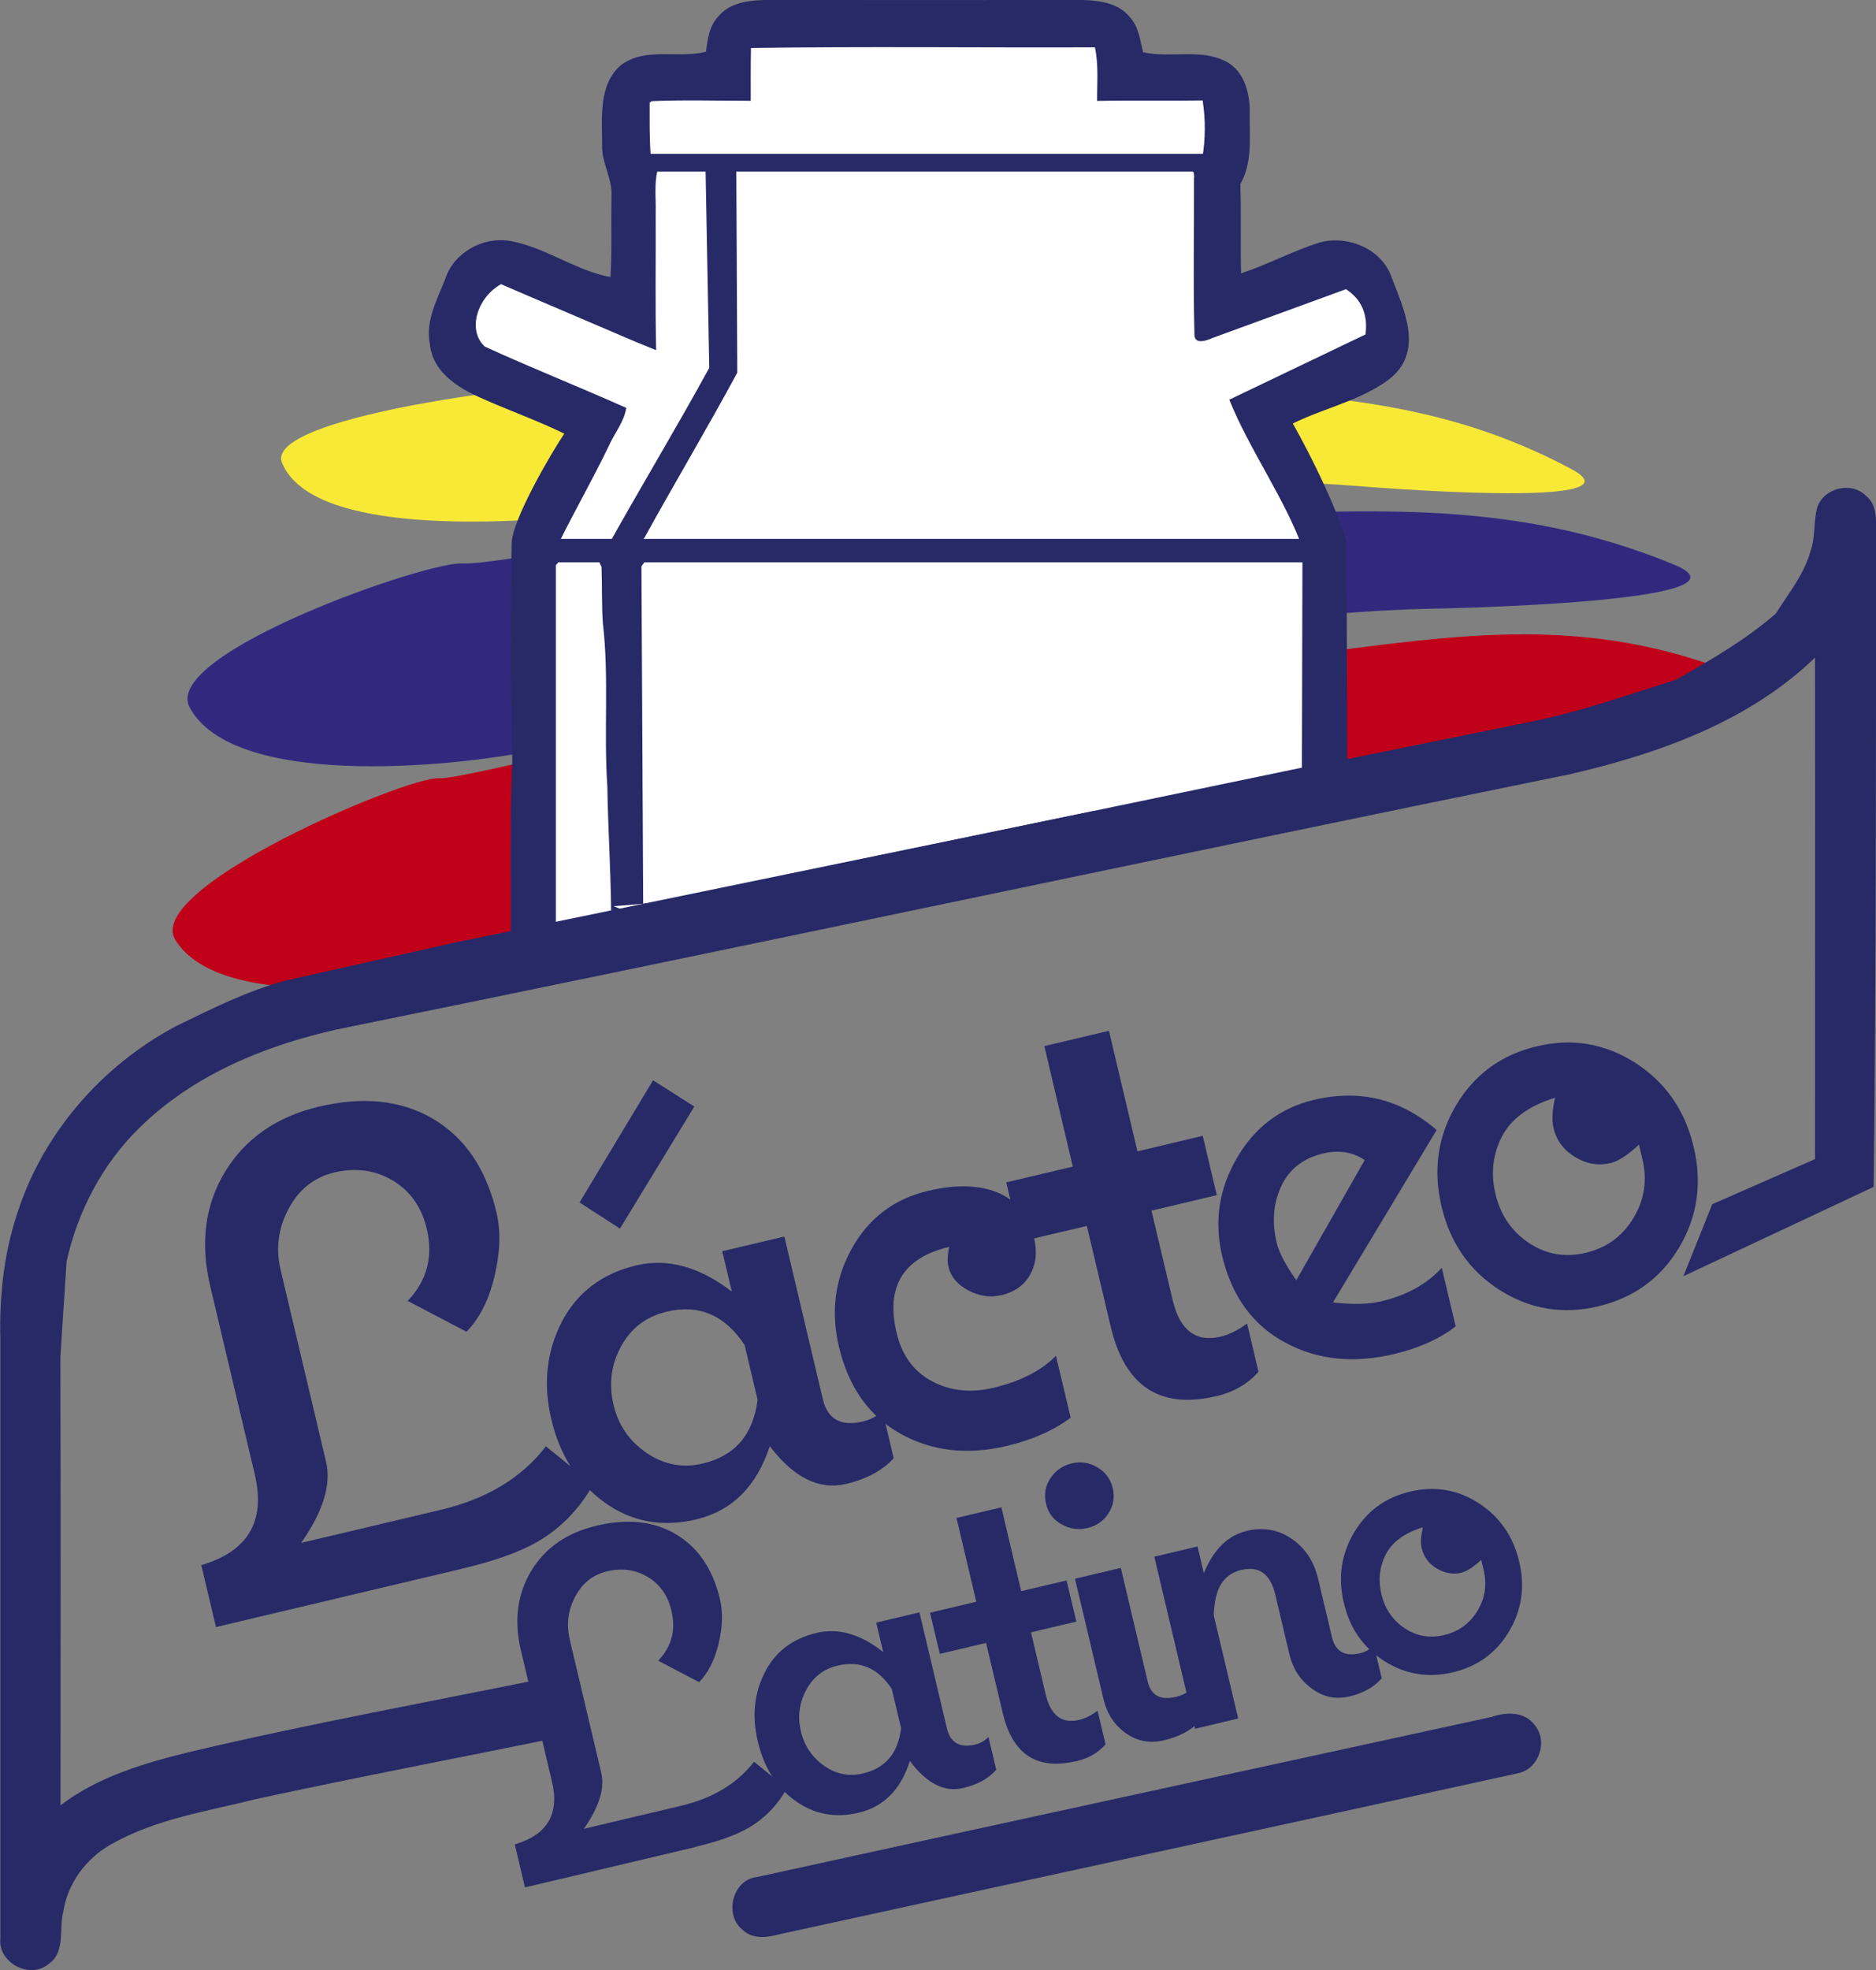
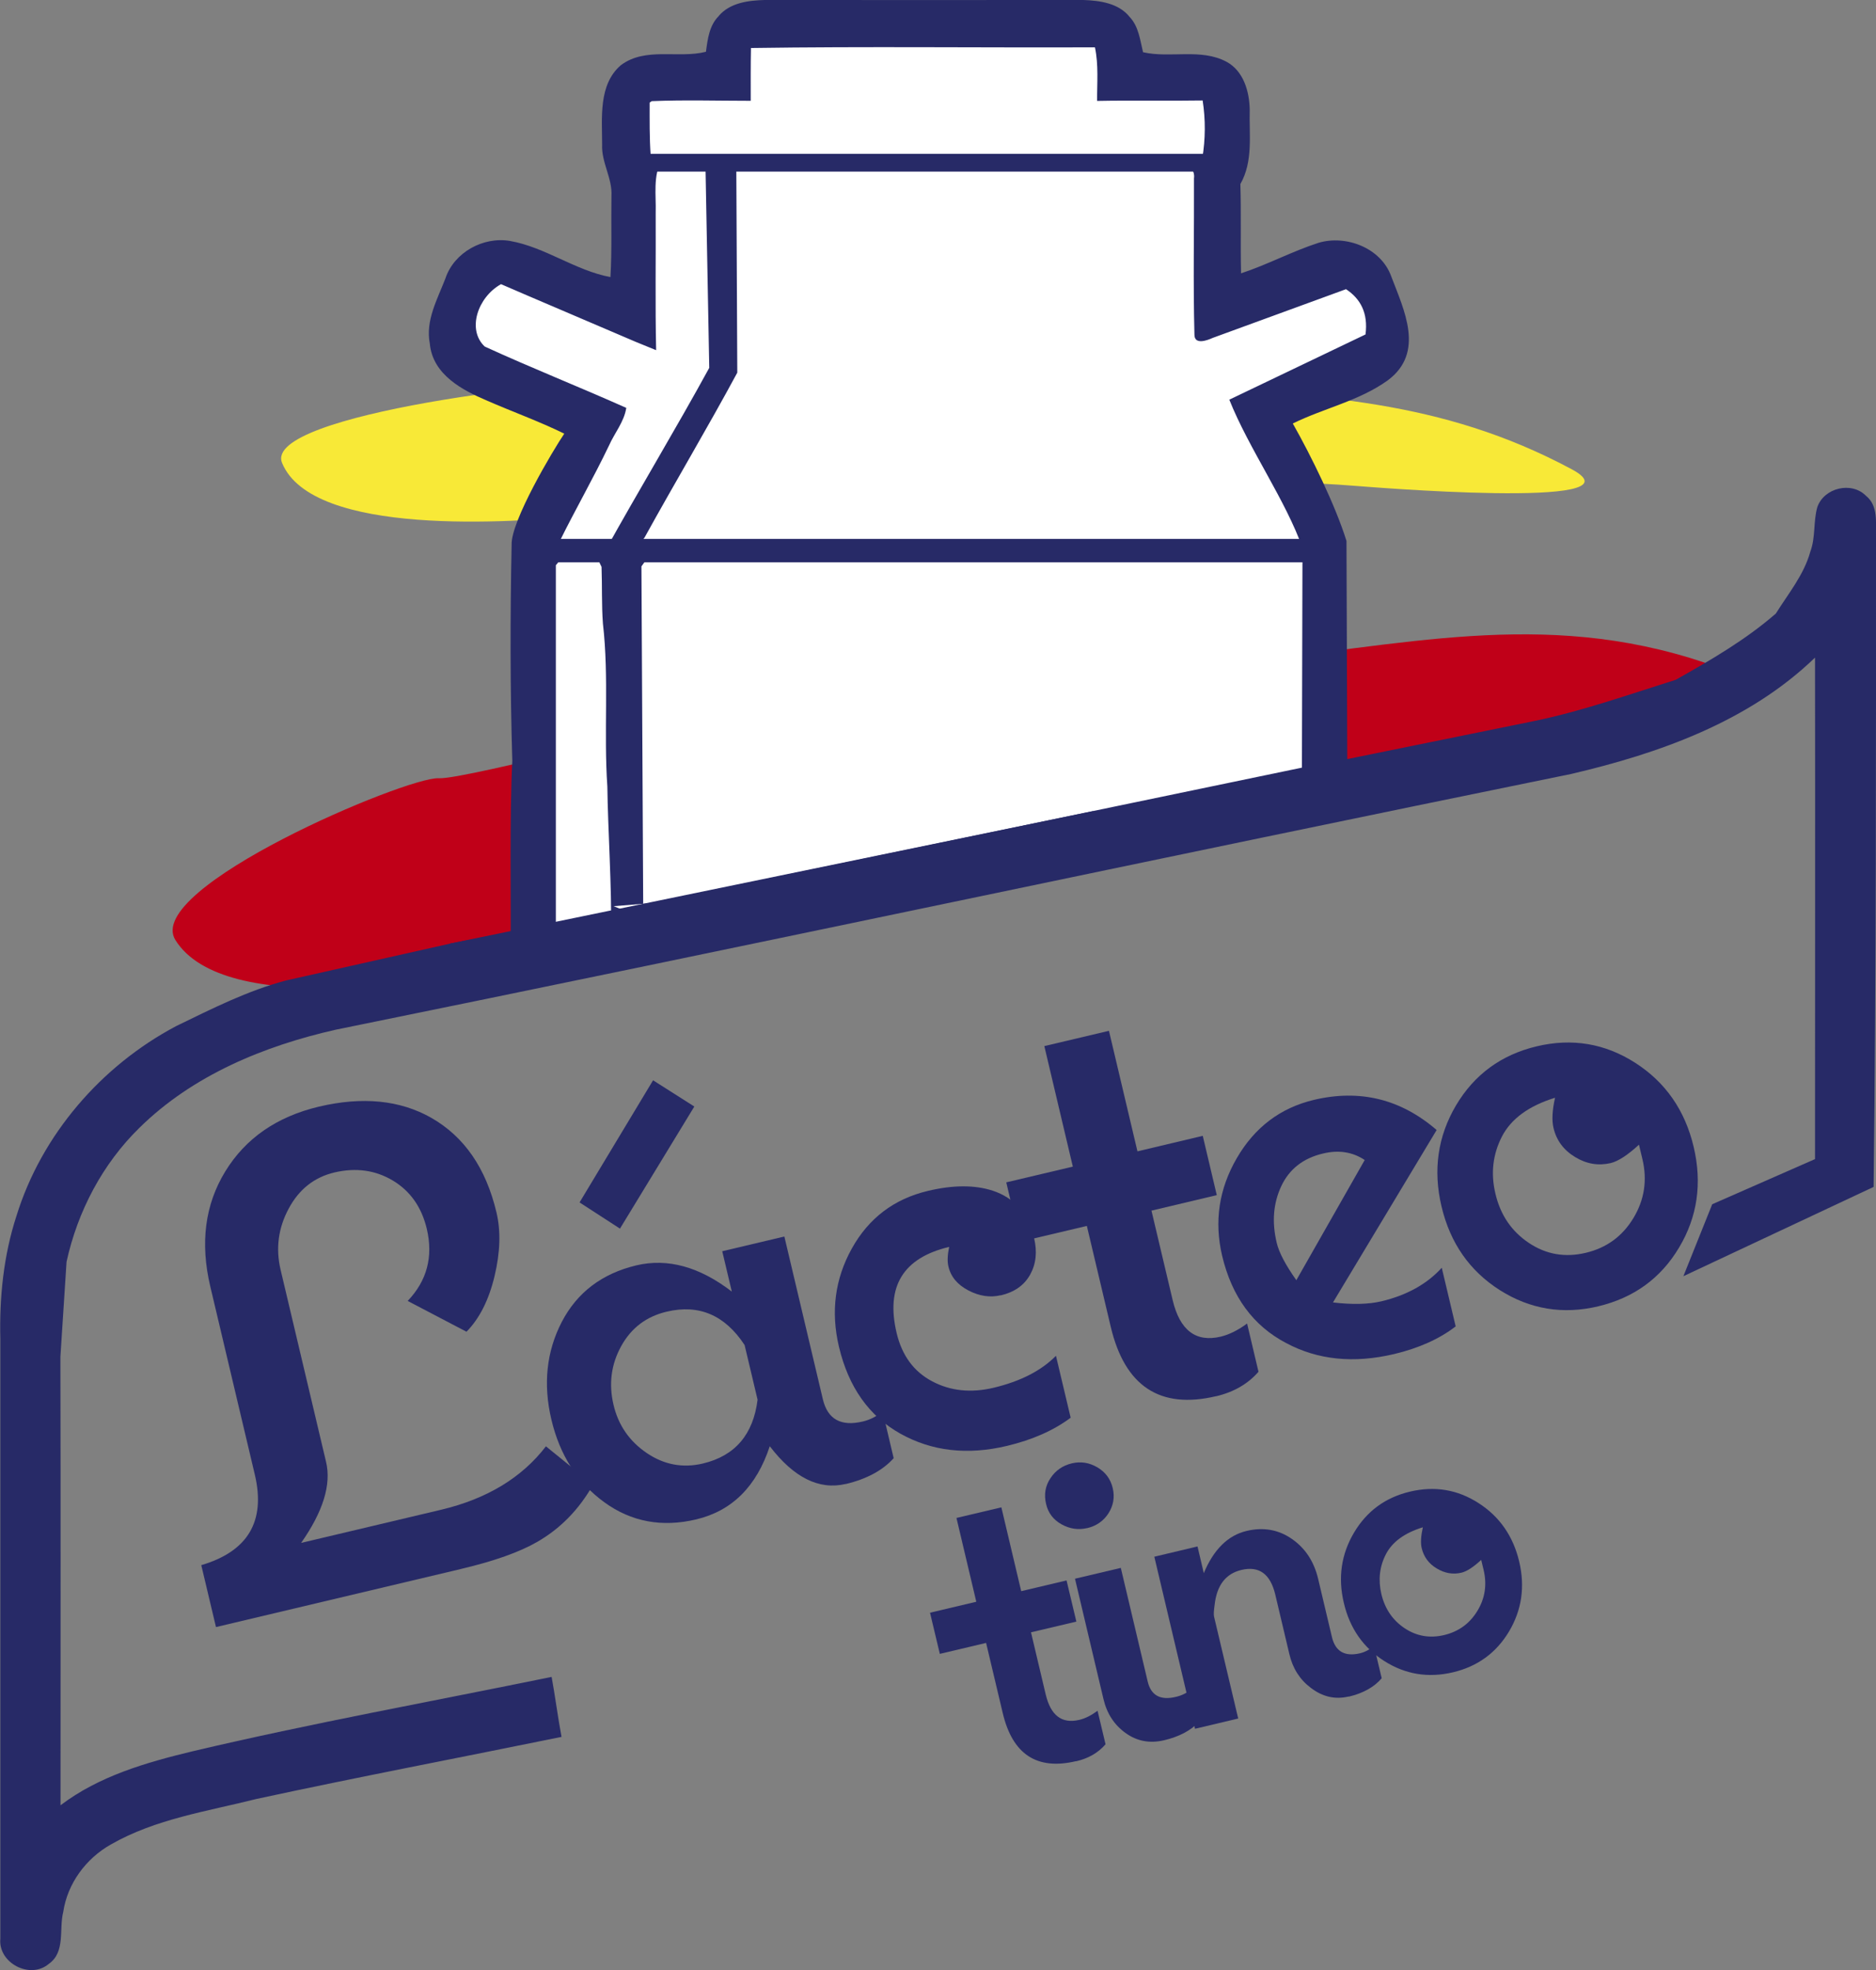
<svg xmlns="http://www.w3.org/2000/svg" id="Capa_1" data-name="Capa 1" viewBox="0 0 164.6 172.78">
  <rect x="0" y="0" width="164.6" height="172.78" fill="#808080" stroke="none" />
  <defs>
    <style>
      .cls-1 {
        fill: #fff;
      }

      .cls-1, .cls-2, .cls-3, .cls-4, .cls-5, .cls-6 {
        stroke-width: 0px;
      }

      .cls-1, .cls-2, .cls-4, .cls-5, .cls-6 {
        fill-rule: evenodd;
      }

      .cls-2 {
        fill: #f8e937;
      }

      .cls-3, .cls-5 {
        fill: #272a67;
      }

      .cls-4 {
        fill: #32297f;
      }

      .cls-6 {
        fill: #c00018;
      }
    </style>
  </defs>
  <polygon class="cls-1" points="54.52 29.45 54.52 7.98 64.27 6.56 65.57 3.03 96.89 3.03 98.54 6.8 107.3 7.74 107.3 27.05 117.14 22.91 120.5 24.93 121.62 30.58 110.79 36.47 89.12 37.88 54.52 29.45" />
  <path class="cls-2" d="M53.27,33.68c-2.38-.54-30.31,2.59-28.52,6.92,2.67,6.48,20.1,5.24,26.46,4.63,11.72-1.13,28.01-3.42,39.5-3.02,9.21.31,18.88-.37,28.47.42.09,0,25.49,2.14,18.7-1.49-11.52-6.16-22.15-6.42-35.14-7.33-8.66-.61-22.37-1.22-30.87-1.22-3.73,0-16.62,1.55-18.59,1.1Z" />
-   <path class="cls-4" d="M40.63,49.42c-2.79-.34-26.54,7.88-23.99,12.62,3.81,7.1,22.79,5.27,30,3.82,13.28-2.65,33.24-8.76,46.42-9.65,10.57-.71,21.55-2.61,32.6-2.83.1,0,29.4-.51,21.21-3.87-13.89-5.71-26.07-4.77-41.03-4.31-9.98.31-27.12-1.21-36.85-.22-4.27.43-26.05,4.7-28.35,4.42Z" />
+   <path class="cls-4" d="M40.63,49.42Z" />
  <path class="cls-6" d="M38.49,68.25c-2.8-.15-25.96,9.63-23.1,14.19,4.27,6.83,23.09,3.74,30.19,1.83,13.07-3.53,32.58-10.95,45.68-12.71,10.5-1.41,21.33-4.03,32.35-4.98.1,0,34.31-5.67,25.92-8.48-14.24-4.77-26.53-1.42-41.43.03-9.94.97-31.95,2.2-41.6,3.83-4.23.72-25.68,6.42-28,6.29Z" />
  <polygon class="cls-1" points="120.5 32.84 54.29 27.55 42.38 22.91 40.06 30.69 51.31 36.65 47.18 47.08 46.51 85.64 116.03 70.91 117.19 50.06 111.89 35.82 120.5 32.84" />
  <path class="cls-5" d="M63.06,1.4c.99-1.16,2.59-1.36,4.02-1.4,9.33.01,18.66,0,27.99,0,1.44.05,3.08.28,4.04,1.48.8.84.92,2.03,1.18,3.1,2.41.55,5.06-.37,7.33.84,1.49.81,2,2.6,2.03,4.19-.06,2.19.32,4.53-.82,6.53.08,2.61,0,5.22.06,7.83,2.32-.76,4.48-1.93,6.81-2.68,2.41-.71,5.46.45,6.36,2.93,1.12,2.96,2.99,6.68-.29,9.13-2.51,1.81-5.6,2.44-8.34,3.79,1.61,2.84,3.74,7.18,4.71,10.3l.07,19.13c5.54-1.13,11.08-2.25,16.61-3.38,4.15-.88,8.16-2.3,12.2-3.57,3.06-1.72,6.13-3.5,8.79-5.81,1.1-1.76,2.47-3.4,3.03-5.44.47-1.25.25-2.62.61-3.89.58-1.7,3-2.29,4.27-1,1.1.88.85,2.39.88,3.62,0,19,.02,37.99-.21,56.99l-16.69,7.83,2.53-6.31,9.02-3.96c0-14.66.02-29.32,0-43.98-5.82,5.62-13.69,8.41-21.42,10.21-36.14,7.37-72.21,15.07-108.36,22.42-6.3,1.42-12.56,4-17.23,8.6-3.25,3.17-5.43,7.34-6.4,11.75l-.54,8.34c.03,13.11.01,26.22.01,39.33,3.38-2.57,7.53-3.76,11.6-4.74,10.43-2.46,20.99-4.37,31.49-6.52.32,1.74.54,3.51.87,5.26-8.92,1.82-17.86,3.52-26.75,5.44-4.33,1.09-8.88,1.75-12.8,4-2.18,1.23-3.8,3.42-4.17,5.91-.39,1.52.22,3.51-1.27,4.56-1.65,1.39-4.46-.09-4.25-2.22,0-17.53,0-35.05,0-52.58-.09-3.63.28-7.31,1.41-10.78,2.2-7.13,7.45-13.19,14.01-16.66,3.13-1.52,6.28-3.12,9.67-4.01l14.38-3.23,15.49-3.03-1.38,1.82c.08-3.53-.28-9.02-.32-12.55-.33-4.76.16-9.56-.39-14.31-.12-1.65-.06-3.31-.12-4.97-.18-.36-.35-.72-.52-1.09.21-.08.62-.22.83-.3,2.99-5.39,6.19-10.67,9.14-16.06l-.33-17.7c-.15-.51-.78-.2-.98-.69h3.68s.09,18.81.09,18.81c-2.62,4.86-5.46,9.61-8.13,14.45-.53.62-.03,1.19.28,1.76-.14.19-.42.58-.56.78l.16,30.84-2.6-1.04,3.09-.25,57.3-11.9.05-19.26c-1.44-4.13-4.71-8.72-6.42-13.01,3.98-1.91,7.97-3.81,11.95-5.72.24-1.87-.43-3.12-1.71-3.97l-11.69,4.27c-.51.23-1.61.64-1.61-.29-.12-4.56-.02-9.13-.04-13.7.11-.7-.48-1.2-.74-1.78.37,0,1.1.01,1.47.02.28-1.68.29-3.4.03-5.07-3.09.05-6.17-.02-9.26.04-.01-1.57.14-3.15-.19-4.7-10.06.04-20.12-.09-30.18.06-.03,1.54-.02,3.09-.02,4.63-2.9,0-5.8-.09-8.69.03l-.18.13c0,1.54-.02,3.09.09,4.62.25.09.74.27.98.36-.8,1.45-.49,3.13-.54,4.71.02,4-.05,8.01.04,12.02-.6-.24-1.19-.48-1.79-.73l-9.5-4.06-2.32-1c-2.06,1.15-3,4-1.43,5.47,4.1,1.88,8.3,3.54,12.42,5.38-.19,1.23-1.03,2.2-1.52,3.31-1.37,2.86-2.95,5.6-4.35,8.44-.3.45.13.95.22,1.41-.13.16-.4.48-.53.64v32.28s-3.97,1.8-3.97,1.8c.05-4.9-.1-12.01.15-16.92-.19-6.31-.19-12.64-.06-18.95-.08-2.06,3.63-8.29,4.62-9.75-2.22-1.09-4.55-1.92-6.81-2.91-2.04-.87-4.74-2.22-4.99-5-.39-2.02.67-3.88,1.37-5.7.76-2.29,3.32-3.69,5.67-3.29,3.1.55,5.72,2.59,8.81,3.17.14-2.37.05-4.74.09-7.11.09-1.56-.89-2.94-.82-4.5,0-2.35-.34-5.26,1.64-6.97,2.17-1.63,5.02-.56,7.47-1.18.15-1.11.29-2.32,1.14-3.15Z" />
-   <path class="cls-5" d="M130.93,150.55c1.25-.41,2.82-.46,3.69.7,1.24,1.39.43,3.86-1.39,4.25-21.59,4.74-43.2,9.4-64.8,14.12-1.06.29-2.35.48-3.23-.34-1.7-1.29-.97-4.43,1.22-4.67,21.5-4.71,43-9.36,64.5-14.05Z" />
  <rect class="cls-3" x="55.7" y="13.49" width="51.6" height="1.56" />
  <rect class="cls-3" x="47.19" y="47.26" width="68.83" height="2.05" />
  <g>
    <path class="cls-3" d="M40.47,137.59l-21.52,5.1-1.29-5.43c4.1-1.21,5.66-3.85,4.7-7.93l-3.91-16.51c-.9-3.81-.47-7.17,1.31-10.08,1.78-2.91,4.52-4.81,8.22-5.69,3.82-.9,7.11-.58,9.86.98,2.89,1.65,4.8,4.41,5.72,8.3.39,1.64.33,3.5-.17,5.59-.5,2.09-1.32,3.71-2.46,4.87l-5.16-2.7c1.69-1.77,2.25-3.87,1.68-6.31-.45-1.9-1.44-3.32-2.97-4.24-1.53-.92-3.24-1.16-5.13-.72-1.78.42-3.12,1.48-4.03,3.19-.91,1.7-1.14,3.49-.7,5.35l3.99,16.85c.47,1.98-.26,4.35-2.19,7.1l12.29-2.91c4-.95,7.07-2.8,9.19-5.56l4.14,3.36c-1.24,2.19-2.88,3.86-4.92,5.03-1.55.89-3.77,1.68-6.66,2.36Z" />
    <path class="cls-3" d="M74.2,130.14c-2.33.55-4.55-.55-6.66-3.31-1.16,3.53-3.31,5.67-6.46,6.42-3,.71-5.69.21-8.05-1.5-2.36-1.71-3.91-4.13-4.65-7.25-.74-3.12-.43-5.98.91-8.57,1.35-2.59,3.53-4.24,6.54-4.96,2.75-.65,5.54.12,8.38,2.3l-.84-3.54,5.45-1.29,3.38,14.28c.42,1.75,1.59,2.4,3.51,1.94.63-.15,1.21-.44,1.73-.89l.97,4.11c-.96,1.07-2.37,1.83-4.22,2.27ZM54.4,107.75l-3.55-2.3,6.45-10.71,3.62,2.3-6.52,10.7ZM65.32,117.94c-1.72-2.61-3.99-3.58-6.82-2.91-1.79.42-3.12,1.43-4,3.03-.88,1.6-1.1,3.31-.67,5.14.42,1.79,1.4,3.2,2.92,4.23,1.52,1.03,3.16,1.33,4.91.92,2.83-.67,4.43-2.54,4.81-5.6l-1.14-4.8Z" />
    <path class="cls-3" d="M87.8,113.59c-.93.22-1.87.08-2.83-.42-.96-.5-1.55-1.2-1.76-2.12-.1-.42-.08-.99.07-1.7-4.04.96-5.58,3.47-4.61,7.55.47,1.98,1.51,3.39,3.12,4.24,1.61.85,3.4,1.03,5.36.57,2.37-.56,4.21-1.5,5.5-2.81l1.29,5.43c-1.5,1.12-3.36,1.94-5.58,2.47-3.48.83-6.6.47-9.36-1.07-2.75-1.54-4.55-4.08-5.39-7.62-.73-3.08-.35-5.96,1.13-8.62,1.48-2.66,3.71-4.35,6.67-5.05,2.22-.53,4.12-.53,5.69-.02,1.91.63,3.12,2.02,3.63,4.15.29,1.22.17,2.29-.35,3.22-.52.93-1.38,1.53-2.57,1.81Z" />
    <path class="cls-3" d="M106.71,122.44c-4.93,1.17-8.01-.86-9.25-6.07l-2.1-8.86-5.84,1.38-1.23-5.2,5.84-1.38-2.5-10.57,5.67-1.34,2.5,10.57,5.73-1.36,1.23,5.2-5.73,1.36,1.86,7.85c.63,2.65,2.04,3.72,4.22,3.2.74-.18,1.51-.56,2.31-1.15l1,4.23c-.92,1.06-2.16,1.78-3.72,2.15Z" />
    <path class="cls-3" d="M116.95,114.22c1.69.2,3.11.17,4.26-.1,2.22-.53,3.99-1.51,5.29-2.94l1.22,5.14c-1.42,1.1-3.23,1.91-5.41,2.43-3.52.83-6.67.52-9.45-.96-2.91-1.52-4.78-4.08-5.63-7.66-.71-3.01-.28-5.87,1.29-8.57,1.57-2.7,3.82-4.4,6.75-5.1,4.04-.96,7.63-.08,10.78,2.64l-9.1,15.13ZM116.08,101.16c-1.74.41-2.96,1.37-3.66,2.86-.7,1.49-.84,3.15-.4,4.98.2.84.77,1.93,1.72,3.27l6-10.54c-1.07-.71-2.29-.9-3.65-.57Z" />
    <path class="cls-3" d="M140.24,114.56c-3.11.74-5.99.26-8.65-1.42-2.65-1.69-4.35-4.13-5.11-7.33-.76-3.2-.33-6.16,1.27-8.87,1.61-2.71,3.97-4.44,7.08-5.18,3.11-.74,6-.25,8.65,1.45,2.65,1.7,4.36,4.16,5.12,7.36.76,3.2.33,6.15-1.28,8.84-1.61,2.7-3.98,4.41-7.09,5.15ZM143.81,100.38c-1,.92-1.83,1.46-2.49,1.62-1.08.25-2.12.08-3.12-.53-1.01-.61-1.64-1.46-1.9-2.57-.15-.65-.11-1.52.14-2.63-2.3.71-3.85,1.84-4.66,3.4-.8,1.56-1,3.23-.57,5.02.44,1.87,1.42,3.3,2.93,4.31,1.51,1.01,3.17,1.3,4.99.87,1.82-.43,3.21-1.44,4.18-3.04.97-1.6,1.24-3.33.79-5.2l-.3-1.26Z" />
  </g>
  <g>
-     <path class="cls-3" d="M61.02,161.98l-14.96,3.54-.89-3.77c2.85-.84,3.94-2.68,3.26-5.51l-2.72-11.48c-.63-2.65-.32-4.98.91-7.01,1.23-2.03,3.14-3.34,5.72-3.95,2.65-.63,4.94-.4,6.85.68,2.01,1.15,3.34,3.07,3.98,5.77.27,1.14.23,2.43-.12,3.89-.35,1.45-.92,2.58-1.71,3.38l-3.59-1.88c1.18-1.23,1.57-2.69,1.16-4.39-.31-1.32-1-2.31-2.07-2.95-1.06-.64-2.25-.81-3.57-.5-1.24.29-2.17,1.03-2.8,2.22-.63,1.18-.79,2.43-.49,3.72l2.77,11.71c.33,1.38-.18,3.02-1.52,4.93l8.54-2.02c2.78-.66,4.91-1.95,6.39-3.86l2.88,2.34c-.86,1.52-2,2.68-3.42,3.49-1.08.62-2.62,1.17-4.63,1.64Z" />
-     <path class="cls-3" d="M84.47,156.81c-1.62.38-3.17-.41-4.64-2.38-.79,2.51-2.29,4.02-4.48,4.54-2.11.5-4.01.13-5.69-1.13-1.59-1.19-2.65-2.9-3.17-5.12-.52-2.2-.32-4.21.6-6.03.92-1.83,2.44-2.99,4.56-3.49,1.91-.45,3.86.11,5.84,1.68l-.61-2.58,3.79-.9,2.41,10.16c.3,1.28,1.12,1.75,2.46,1.44.44-.1.83-.32,1.19-.66l.68,2.86c-.66.77-1.64,1.31-2.92,1.61ZM78.25,148.13c-1.2-1.84-2.78-2.53-4.75-2.06-1.24.29-2.17,1.01-2.77,2.15-.61,1.14-.76,2.34-.46,3.61.3,1.27.98,2.28,2.03,3.02,1.05.74,2.2.97,3.44.67,1.97-.47,3.07-1.79,3.32-3.97l-.81-3.41Z" />
    <path class="cls-3" d="M94.41,154.45c-3.43.81-5.57-.59-6.43-4.22l-1.46-6.15-4.06.96-.86-3.61,4.06-.96-1.74-7.35,3.94-.93,1.74,7.35,3.98-.94.86,3.61-3.98.94,1.29,5.45c.44,1.84,1.41,2.59,2.94,2.23.52-.12,1.05-.39,1.61-.8l.7,2.94c-.64.74-1.5,1.24-2.58,1.49Z" />
    <path class="cls-3" d="M95.38,134.01c-.77.18-1.52.07-2.24-.33-.72-.4-1.18-1-1.36-1.8-.19-.82-.07-1.57.39-2.25.45-.68,1.08-1.11,1.88-1.3.77-.18,1.51-.07,2.23.35.71.42,1.16,1.02,1.35,1.82.19.79.06,1.53-.37,2.21-.44.68-1.06,1.11-1.86,1.3ZM102.12,152.62c-1.24.29-2.36.08-3.35-.63-1-.71-1.65-1.71-1.95-2.98l-2.5-10.56,4.02-.95,2.36,9.97c.29,1.22,1.11,1.67,2.48,1.34.52-.12.95-.34,1.32-.65l.68,2.86c-.72.76-1.74,1.29-3.05,1.6Z" />
    <path class="cls-3" d="M118.33,148.78c-1.19.28-2.29.03-3.32-.76-.96-.72-1.59-1.71-1.88-2.95l-1.24-5.24c-.43-1.8-1.42-2.52-2.97-2.15-1.38.33-2.16,1.35-2.35,3.07-.07.49-.09.83-.05,1.02l2.12,8.94-3.79.9-3.57-15.09,3.79-.9.55,2.34c.87-2.08,2.12-3.31,3.75-3.7,1.47-.35,2.8-.12,3.98.7,1.18.82,1.94,1.98,2.3,3.49l1.21,5.1c.3,1.28,1.12,1.75,2.46,1.44.46-.11.87-.33,1.23-.67l.68,2.86c-.66.77-1.62,1.31-2.88,1.61Z" />
    <path class="cls-3" d="M127.47,146.66c-2.16.51-4.17.18-6.01-.99-1.84-1.17-3.03-2.87-3.55-5.09-.53-2.22-.23-4.28.89-6.17,1.12-1.89,2.76-3.09,4.92-3.6,2.16-.51,4.17-.18,6.01,1.01,1.84,1.18,3.03,2.89,3.56,5.11.53,2.22.23,4.27-.89,6.15-1.12,1.87-2.76,3.07-4.93,3.58ZM129.96,136.8c-.69.64-1.27,1.01-1.73,1.12-.75.18-1.47.05-2.17-.37-.7-.42-1.14-1.02-1.32-1.78-.11-.45-.07-1.06.1-1.83-1.6.49-2.68,1.28-3.24,2.36-.56,1.08-.69,2.25-.4,3.49.31,1.3.99,2.3,2.04,3,1.05.7,2.21.9,3.47.6,1.26-.3,2.23-1,2.91-2.11.68-1.11.86-2.32.55-3.61l-.21-.87Z" />
  </g>
  <polygon class="cls-5" points="39.48 82.75 95.92 71.13 103 75 42.66 87.43 39.48 82.75" />
</svg>